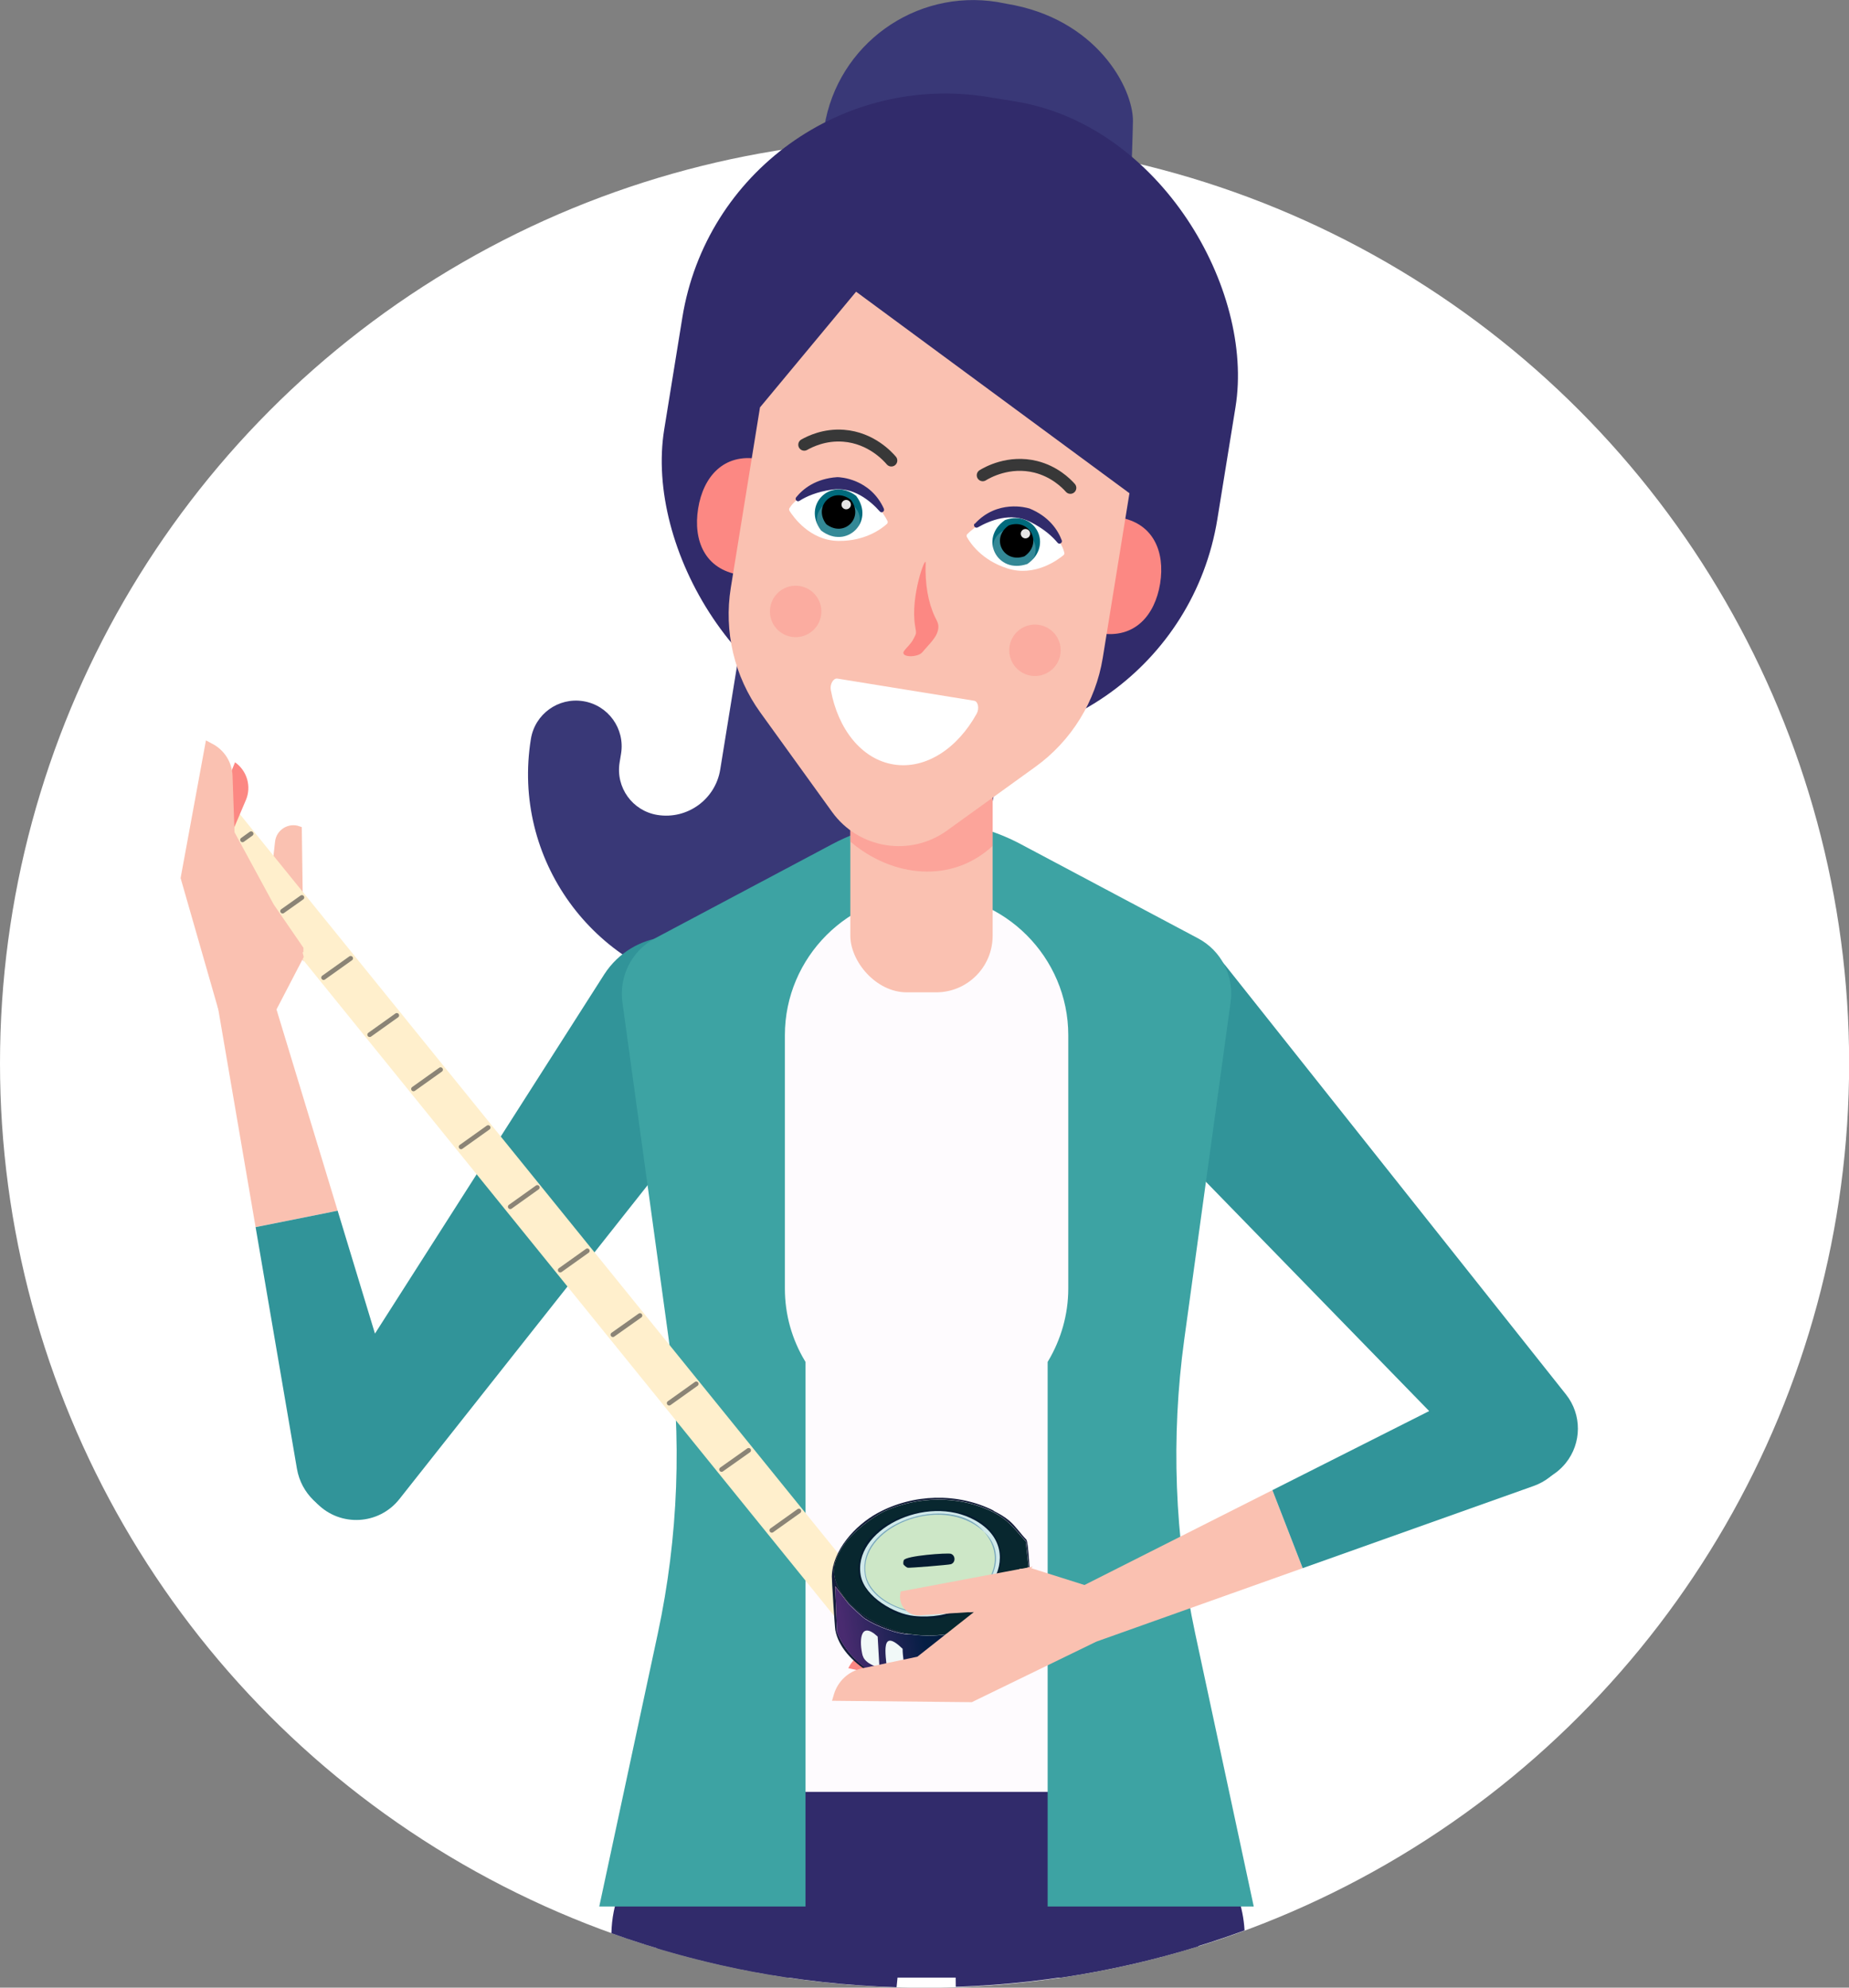
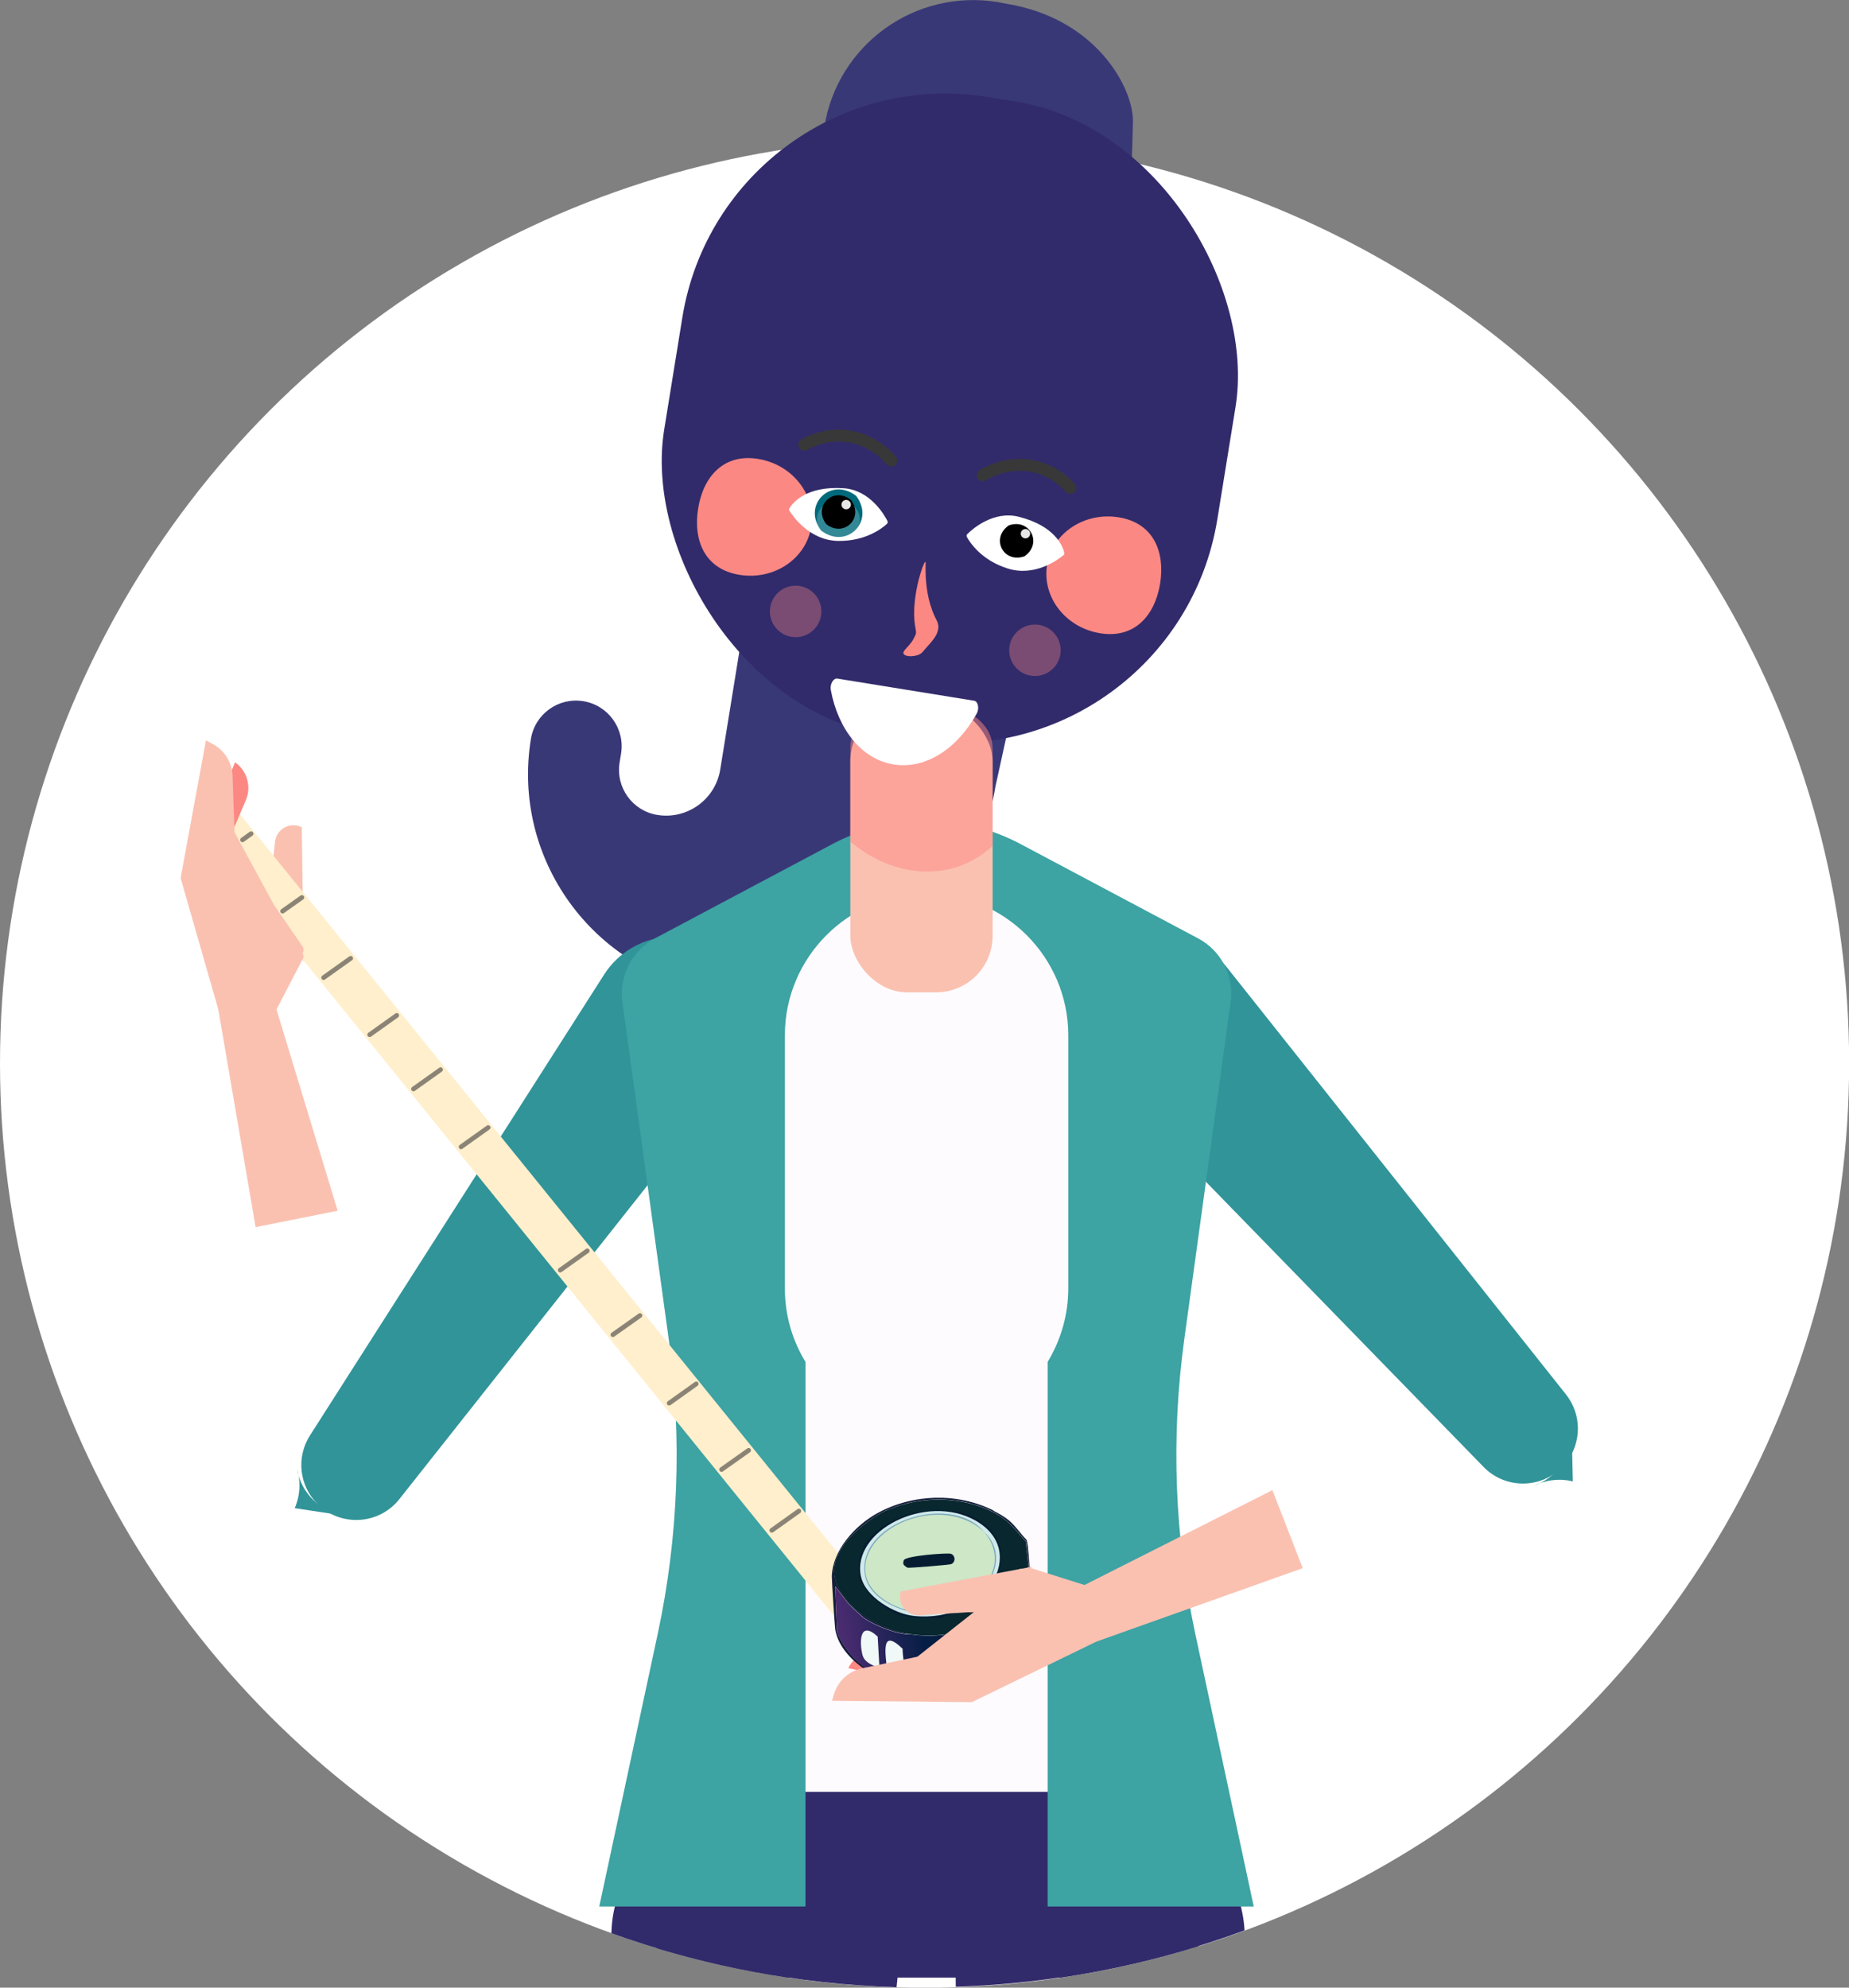
<svg xmlns="http://www.w3.org/2000/svg" xmlns:xlink="http://www.w3.org/1999/xlink" id="Ebene_2" viewBox="0 0 137.99 148.34">
  <rect x="0" y="0" width="137.99" height="148.34" fill="#808080" stroke="none" />
  <defs>
    <style>.cls-1{fill:#cde7c7;}.cls-2{fill:#051c31;}.cls-3{fill:#312b6b;}.cls-4{fill:#08272f;}.cls-5{fill:url(#Unbenannter_Verlauf_6);}.cls-6,.cls-7,.cls-8{fill:#fc8883;}.cls-9{fill:#141d3a;}.cls-10{fill:#fc8883;}.cls-11{fill:#fefbfe;}.cls-12{opacity:.2;}.cls-12,.cls-13,.cls-14{fill:#fff;}.cls-13{opacity:.9;}.cls-15{fill:#d0e9ea;}.cls-16,.cls-17,.cls-18{fill:none;}.cls-16,.cls-17,.cls-18,.cls-19,.cls-20{stroke-miterlimit:10;}.cls-16,.cls-19{stroke:#fac1b1;stroke-width:.49px;}.cls-17{stroke-width:.89px;}.cls-17,.cls-18{stroke:#383838;stroke-linecap:round;}.cls-21{fill:#006a7c;}.cls-7{opacity:.36;}.cls-8{opacity:.51;}.cls-22{fill:#b0593c;}.cls-18{opacity:.58;stroke-width:.35px;}.cls-23{fill:#ffefcc;}.cls-24{fill:#f1f8f8;}.cls-19,.cls-25{fill:#fac1b1;}.cls-20{fill:#3da3a3;stroke:#3da3a3;stroke-width:.69px;}.cls-26{fill:#319499;}.cls-27{fill:#84adaa;}.cls-28{fill:#7aa9ba;}.cls-29{fill:#393877;}</style>
    <symbol id="New_Symbol_100" viewBox="0 0 21.01 10.67">
      <path class="cls-14" d="M.75,0C.18,0-.18.95.09,1.72c1.89,5.3,5.84,8.95,10.41,8.95s8.52-3.65,10.41-8.95c.27-.77-.09-1.72-.65-1.72H.75Z" />
    </symbol>
    <symbol id="New_Symbol_113" viewBox="0 0 8 8">
      <circle class="cls-7" cx="4" cy="4" r="4" />
    </symbol>
    <symbol id="New_Symbol_32" viewBox="0 0 3.79 1.45">
      <path class="cls-22" d="M.25,1.2L0,.18C1.28-.14,2.59-.03,3.79.49l-.42.96c-.98-.43-2.06-.52-3.12-.26Z" />
    </symbol>
    <symbol id="New_Symbol_96" viewBox="0 0 49.42 99.31">
      <path class="cls-26" d="M24.85,8.79L.37,88.48c-1.15,3.74.45,7.78,3.85,9.72h0c4.36,2.49,9.91.61,11.86-4.01L48.43,17.48c2.53-6,.07-12.94-5.68-16h0c-6.94-3.69-15.53-.18-17.9,7.31Z" />
    </symbol>
    <symbol id="New_Symbol_99" viewBox="0 0 39.78 79.65">
      <path class="cls-25" d="M.21,74.12c-.72,2.2.47,4.57,2.66,5.31.44.15.89.22,1.33.22,1.59,0,3.08-.9,3.8-2.4l15.03-31.48-11.98-4.35L.21,74.12Z" />
-       <path class="cls-26" d="M33.39.32c-.78-.22-1.56-.32-2.33-.32-3.67,0-7.06,2.34-8.27,5.98l-11.74,35.44,11.98,4.35,15.89-33.3c2.34-4.89-.31-10.7-5.53-12.15Z" />
+       <path class="cls-26" d="M33.39.32c-.78-.22-1.56-.32-2.33-.32-3.67,0-7.06,2.34-8.27,5.98c2.34-4.89-.31-10.7-5.53-12.15Z" />
    </symbol>
    <linearGradient id="Unbenannter_Verlauf_6" x1="-341.6" y1="-2117.09" x2="-340.52" y2="-2103.47" gradientTransform="translate(2146.24 -386.44) rotate(-94.57)" gradientUnits="userSpaceOnUse">
      <stop offset="0" stop-color="#492b70" />
      <stop offset=".43" stop-color="#051e44" />
      <stop offset="1" stop-color="#001a24" />
    </linearGradient>
  </defs>
  <g id="tags">
    <circle class="cls-14" cx="69" cy="79.35" r="69" />
    <path class="cls-3" d="M92.1,139.04v-.57c0-4.72-3.83-8.55-8.55-8.55h-28.8c-4.72,0-8.55,3.83-8.55,8.55v.57c0,2.53,1.1,4.8,2.85,6.37,3.16.95,6.41,1.69,9.74,2.18h20.4c3.49-.52,6.9-1.3,10.21-2.32,1.66-1.56,2.7-3.77,2.7-6.23Z" />
    <path class="cls-29" d="M84.45,12.38s.09-2.52.1-3.33c.03-2.47-2.72-7.68-9.44-8.77l-.68-.13c-6.14-.99-11.92,3.17-12.91,9.31l-7.77,47.97c-.36,2.23-2.46,3.75-4.69,3.39h0c-1.86-.3-3.12-2.05-2.82-3.91l.11-.67c.3-1.86-.96-3.61-2.82-3.91h0c-1.86-.3-3.61.96-3.91,2.82h0c-1.45,8.93,4.62,17.33,13.54,18.78h0c10.04,1.63,19.5-5.19,21.13-15.24l8.62-39.19s1.32-5.45,1.55-7.1Z" />
    <path class="cls-3" d="M91.1,139.12l-2.14-2.29c-3.44-3.77-9.33-3.94-12.99-.38l-2.87,2.8c-1.19,1.16-1.85,2.77-1.82,4.43l.05,4.6c7.55-.25,14.8-1.72,21.55-4.21-.1-1.77-.7-3.49-1.76-4.93l-.02-.03Z" />
    <path class="cls-3" d="M65.86,140.07l-2.62-3.04c-3.33-3.87-9.21-4.22-12.97-.77l-2.33,2.09-.03.03c-1.43,1.64-2.24,3.73-2.28,5.9,6.68,2.4,13.83,3.8,21.28,4.03l.37-3.66c.18-1.66-.34-3.31-1.42-4.57Z" />
    <use width="49.42" height="99.31" transform="translate(34.52 65.3) rotate(15.47) scale(.49)" xlink:href="#New_Symbol_96" />
    <use width="49.42" height="99.31" transform="translate(101.24 63.63) rotate(158.63) scale(.49 -.49)" xlink:href="#New_Symbol_96" />
    <path class="cls-11" d="M50.58,99.89c1,7.27.72,14.67-.81,21.85l-2.57,11.99h44.17l-2.57-11.99c-1.54-7.18-1.81-14.57-.81-21.85l3.43-24.92c.24-1.78-.65-3.52-2.23-4.37l-13.12-6.97c-4.24-2.25-9.31-2.25-13.55,0l-13.12,6.97c-1.59.84-2.48,2.59-2.23,4.37l3.43,24.92Z" />
    <path class="cls-20" d="M45.16,141.94h14.61v-40.2c-.98-1.64-1.54-3.54-1.54-5.58v-18.9c0-6.01,4.91-10.92,10.92-10.92h0c6.01,0,10.92,4.91,10.92,10.92v18.9c0,2.03-.57,3.94-1.54,5.58v40.2h14.61l-4.28-19.96c-1.55-7.25-1.83-14.72-.82-22.07l3.46-25.17c.25-1.8-.65-3.56-2.26-4.41l-13.25-7.04c-4.28-2.27-9.41-2.27-13.69,0l-13.25,7.04c-1.6.85-2.5,2.61-2.26,4.41l3.46,25.17c1.01,7.35.73,14.82-.82,22.07l-4.28,19.96Z" />
    <use width="3.79" height="1.45" transform="translate(61.41 30.35) rotate(9.2) scale(1.1)" xlink:href="#New_Symbol_32" />
    <use width="3.79" height="1.45" transform="translate(78.93 33.19) rotate(-170.8) scale(1.1 -1.1)" xlink:href="#New_Symbol_32" />
    <rect class="cls-3" x="49.98" y="7.09" width="41.82" height="48.26" rx="19.89" ry="19.89" transform="translate(5.9 -10.93) rotate(9.2)" />
    <path class="cls-10" d="M60.54,39.33c-.39,2.39-2.79,3.99-5.36,3.57-2.57-.42-3.46-2.55-3.08-4.94s1.91-4.13,4.48-3.71c2.57.42,4.34,2.69,3.96,5.08Z" />
    <path class="cls-10" d="M86.58,43.55c-.39,2.39-1.91,4.13-4.48,3.71-2.57-.42-4.34-2.69-3.96-5.08s2.79-3.99,5.36-3.57c2.57.42,3.46,2.55,3.08,4.94Z" />
    <rect class="cls-25" x="63.46" y="52.59" width="10.62" height="21.47" rx="4.22" ry="4.22" />
    <path class="cls-8" d="M74.08,55.8v7.33c-3.05,2.83-7.47,2.36-10.62-.32v-7.01c0-1.76,1.9-3.2,4.22-3.2h2.17c2.32,0,4.22,1.44,4.22,3.2Z" />
-     <path class="cls-25" d="M56.72,30.39l-2.18,13.47c-.53,3.27.26,6.62,2.2,9.31l5.36,7.43c1.98,2.75,5.82,3.37,8.57,1.39l6.6-4.76c2.69-1.94,4.5-4.87,5.03-8.14l1.99-12.28-20.4-15.04-7.16,8.62Z" />
    <path class="cls-17" d="M60.02,33.19c.43-.24,1.51-.78,2.94-.67,2.07.16,3.31,1.56,3.56,1.85" />
    <use width="8" height="8" transform="translate(57.79 43.43) rotate(9.2) scale(.48)" xlink:href="#New_Symbol_113" />
    <use width="8" height="8" transform="translate(75.65 46.33) rotate(9.2) scale(.48)" xlink:href="#New_Symbol_113" />
    <path class="cls-14" d="M58.92,38.11c-.04-.06-.04-.13,0-.19.23-.37,1.24-1.68,4.06-1.48,1.94.14,3,1.95,3.25,2.44.04.07.02.16-.04.22-.34.31-1.56,1.29-3.61,1.27-2.15-.02-3.4-1.83-3.67-2.26Z" />
    <path class="cls-21" d="M63.91,37.03c1.4,1.89-.73,4-2.61,2.58-.02-.01-.03-.03-.04-.04-1.4-1.89.73-4,2.61-2.58.02.01.03.03.04.04Z" />
    <path class="cls-12" d="M60.95,38.8c0,.83.73,1.28,1.62,1.28s1.59-.44,1.6-1.27-.71-1.5-1.6-1.5c-.89,0-1.61.66-1.61,1.49Z" />
    <path d="M63.52,37.33c.96,1.32-.51,2.79-1.83,1.81-.02-.01-.03-.03-.05-.05-.96-1.32.51-2.79,1.83-1.81.02.01.03.03.05.05Z" />
-     <path class="cls-3" d="M65.96,37.97c.09.19-.17.36-.3.2-.71-.8-1.98-1.86-3.56-1.63-1.13.16-1.93.51-2.44.84-.18.11-.37-.11-.24-.27.52-.64,1.46-1.39,3.06-1.5,0,0,.01,0,.02,0,.17,0,2.45.1,3.47,2.37Z" />
    <circle class="cls-13" cx="63.15" cy="37.66" r=".35" />
    <path class="cls-6" d="M68.29,46.69c.11.65.11.54-.12,1-.16.32-.47.6-.67.85-.43.55,1,.56,1.34.13.28-.35.89-.92,1.09-1.41.23-.59.03-.84-.16-1.23-.52-1.11-.74-2.46-.69-4.02.02-.62-1.15,2.47-.79,4.68Z" />
    <path class="cls-17" d="M79.88,36.41c-.33-.37-1.19-1.22-2.58-1.57-2.02-.5-3.63.43-3.96.63" />
    <path class="cls-14" d="M79.37,41.43c.05-.04.08-.11.06-.18-.1-.43-.65-1.99-3.39-2.68-1.89-.48-3.46.9-3.85,1.29-.06.06-.07.15-.03.22.22.4,1.07,1.72,3.02,2.34,2.05.66,3.8-.66,4.19-.99Z" />
-     <path class="cls-21" d="M74.98,38.83c-1.92,1.36-.57,4.02,1.66,3.27.02,0,.04-.02.06-.03,1.92-1.36.57-4.02-1.66-3.27-.02,0-.04.02-.06.03Z" />
    <path class="cls-12" d="M77.23,41.43c-.26.78-1.1.98-1.94.71s-1.37-.92-1.12-1.71,1.15-1.2,1.99-.92,1.32,1.14,1.06,1.92Z" />
    <path d="M75.26,39.23c-1.33.95-.39,2.81,1.16,2.3.02,0,.04-.02.06-.03,1.33-.95.39-2.81-1.16-2.3-.02,0-.04.02-.06.03Z" />
-     <path class="cls-3" d="M72.74,39.07c-.14.15.04.39.23.29.93-.53,2.46-1.14,3.9-.42,1.03.51,1.67,1.1,2.06,1.57.13.16.38,0,.31-.18-.29-.77-.94-1.78-2.43-2.39,0,0-.01,0-.02,0-.16-.05-2.36-.68-4.04,1.15Z" />
    <circle class="cls-13" cx="76.53" cy="39.83" r=".35" />
    <path class="cls-25" d="M22.28,61.89l.12,8.93-2.11-3.64.48-4.35c.08-.73.82-1.2,1.51-.95Z" />
    <path class="cls-16" d="M20.77,62.84l-.48,4.35,2.11,3.64-.12-8.93c-.69-.25-1.44.22-1.51.95Z" />
    <polygon class="cls-23" points="62.41 120.8 15.8 63.21 17.64 60.44 64.25 118.03 62.41 120.8" />
    <use width="39.78" height="79.65" transform="translate(10.68 110.84) rotate(8.62) scale(.49 -.49)" xlink:href="#New_Symbol_99" />
    <path class="cls-6" d="M16.67,63.66l1.68-3.95c.43-1.01.09-2.19-.81-2.82h0l-2.65,6.55,1.77.21Z" />
    <path class="cls-19" d="M20.24,67.67l-2.98-5.49-.15-4.27c-.03-.93-.57-1.78-1.41-2.2l-.15-.08-1.82,9.89,2.77,9.65c.15.51.64.84,1.16.78l2.52-.27,2.23-4.29-.13-.5.12-.03v-.05s-2.16-3.15-2.16-3.15Z" />
    <use width="39.78" height="79.65" transform="translate(117.63 122) rotate(-91.26) scale(.49 -.49)" xlink:href="#New_Symbol_99" />
    <path class="cls-6" d="M70.13,124.2l-4.18-.98c-1.07-.25-2.17.28-2.64,1.28h0l6.91,1.48-.09-1.78Z" />
    <path class="cls-9" d="M74.14,112.75c.43.22.81.43,1.18.74.49.42.84.97,1.29,1.43.24.58.42,6.25.39,6.26.02-.09.05-.09.1-.15l-.4-3.58s-.03-.4.07-.54l-.21-1.88c-.95-1.06-1.38-1.71-2.73-2.33-2.41-1.1-5.37-1.03-7.77.06-.95.43-2.43,1.6-3.02,2.45-.78,1.12-1.08,2.04-.46,3.28.92,1.86,3.38,3.16,5.37,3.46-.93.05-2.56-.61-3.36-1.13-.25-.16-.85-.75-1.23-1.1l-1.03-1.34.13,3.43c1.04,2.46,3.55,3.91,6.13,4.24.39.05.75-.07.71.11-2.96-.06-6.5-2.04-6.96-4.5-.04-.2-.27-3.76-.26-4.01.05-1.97,1.76-3.82,3.4-4.72,2.65-1.45,5.98-1.55,8.68-.19Z" />
    <path class="cls-5" d="M67.95,121.97c2.99.44,6.38-.57,8.08-3.19.14-.22.63-1.11.68-1.31l.4,3.58c-.05.06-.08.06-.1.15-.17.83-1.02,1.78-1.07,1.99-1.05,1.23-3,2.5-4.58,2.83-.68.14-1.36.18-2.06.16.05-.18-.32-.06-.71-.11-2.58-.33-5.08-1.78-6.13-4.24l-.13-3.43,1.03,1.34c.38.36.98.94,1.23,1.1.8.52,2.44,1.18,3.36,1.13Z" />
    <path class="cls-24" d="M66.2,124.65c-.11-1.23-.5-3.21,1.16-1.6.01,1.18.49,2.1-.42,2.07-.19,0-.67-.28-.74-.47Z" />
    <path class="cls-24" d="M64.38,123.57c-.26-1.02-.24-2.69,1.12-1.43l.13,2.28c-.03.07-1.09-.25-1.24-.85Z" />
    <path class="cls-24" d="M73.54,124.06c-.07-.16-.07-1.38-.14-1.78,1.46-2.64,1.8-.17,1.57.77-.07.28-1.24,1.46-1.43,1.01Z" />
    <path class="cls-27" d="M73.62,123.72c-.32-.85-.02-2.31,1.06-2.46.11.05.22,1.28.2,1.47-.05.66-1.04,1.58-1.26,1Z" />
    <path class="cls-4" d="M76.7,117.46c-.05.2-.53,1.09-.68,1.31-1.7,2.62-5.09,3.63-8.08,3.19-1.99-.29-4.45-1.6-5.37-3.46-.62-1.25-.31-2.16.46-3.28.59-.85,2.07-2.02,3.02-2.45,2.4-1.09,5.36-1.16,7.77-.06,1.35.61,1.78,1.26,2.73,2.33l.21,1.88c-.1.13-.06.51-.07.54Z" />
    <path class="cls-2" d="M64.15,117.82c-.21-.83.04-2.09.56-2.79,1.93-2.6,7.02-3.24,9.16-.9,1.7,1.86.57,4.49-1.3,5.72-.71.47-1.57.55-2.33.91-1.91.08-3.45.02-4.95-1.37-.33-.3-1.03-1.17-1.13-1.59Z" />
    <path class="cls-15" d="M64.25,117.65c-.7-3.42,4.86-6.24,8.53-4.18,4.12,2.31.76,7.69-4.57,7.13-1.47-.15-3.64-1.42-3.96-2.96Z" />
    <path class="cls-1" d="M73.43,114.31c1.43,1.64.84,3.5-.68,4.81-3.64,2.6-7.69.52-8.12-1.5-.73-3.5,5.53-6.29,8.8-3.3Z" />
    <path class="cls-28" d="M73.43,114.31c-3.27-2.99-9.53-.19-8.8,3.3.42,2.03,4.48,4.11,8.12,1.5-3.05,2.62-7.65.83-8.16-1.39-.93-3.98,6.23-6.43,8.84-3.42Z" />
    <path class="cls-28" d="M73.43,114.31c1.58,1.45.91,3.67-.68,4.81,1.52-1.31,2.1-3.17.68-4.81Z" />
    <path class="cls-2" d="M67.42,116.72c-.02-.09,0-.2.03-.28.15-.34,3.27-.56,3.51-.48.36.12.37.66,0,.78-.15.05-3.06.29-3.22.26-.09-.02-.31-.2-.33-.28Z" />
    <path class="cls-19" d="M73.47,120l-4.9,3.87-4.18.88c-.92.19-1.65.87-1.92,1.77l-.05.17,10.05.1,9.03-4.39c.48-.23.72-.77.57-1.28l-.69-2.43-4.61-1.46-.47.21-.05-.11h-.05s-3.22,2.71-3.22,2.71l.49-.03Z" />
    <path class="cls-19" d="M68.62,120.31l4.37-.28,3.22-2.7-8.78,1.65c-.12.73.46,1.38,1.2,1.33Z" />
    <line class="cls-18" x1="24.15" y1="72.96" x2="26.17" y2="71.52" />
    <line class="cls-18" x1="27.59" y1="77.22" x2="29.61" y2="75.78" />
    <line class="cls-18" x1="30.86" y1="81.27" x2="32.88" y2="79.83" />
    <line class="cls-18" x1="34.41" y1="85.59" x2="36.43" y2="84.15" />
-     <line class="cls-18" x1="38.08" y1="90.06" x2="40.1" y2="88.62" />
    <line class="cls-18" x1="41.81" y1="94.79" x2="43.83" y2="93.35" />
    <line class="cls-18" x1="45.74" y1="99.61" x2="47.76" y2="98.18" />
    <line class="cls-18" x1="49.94" y1="104.72" x2="51.96" y2="103.28" />
    <line class="cls-18" x1="53.85" y1="109.67" x2="55.87" y2="108.24" />
    <line class="cls-18" x1="57.6" y1="114.21" x2="59.62" y2="112.77" />
    <line class="cls-18" x1="21.09" y1="68" x2="22.53" y2="66.98" />
    <line class="cls-18" x1="18.1" y1="62.68" x2="18.74" y2="62.22" />
    <use width="21.01" height="10.67" transform="translate(62.1 50.58) rotate(9.2) scale(.53)" xlink:href="#New_Symbol_100" />
  </g>
</svg>